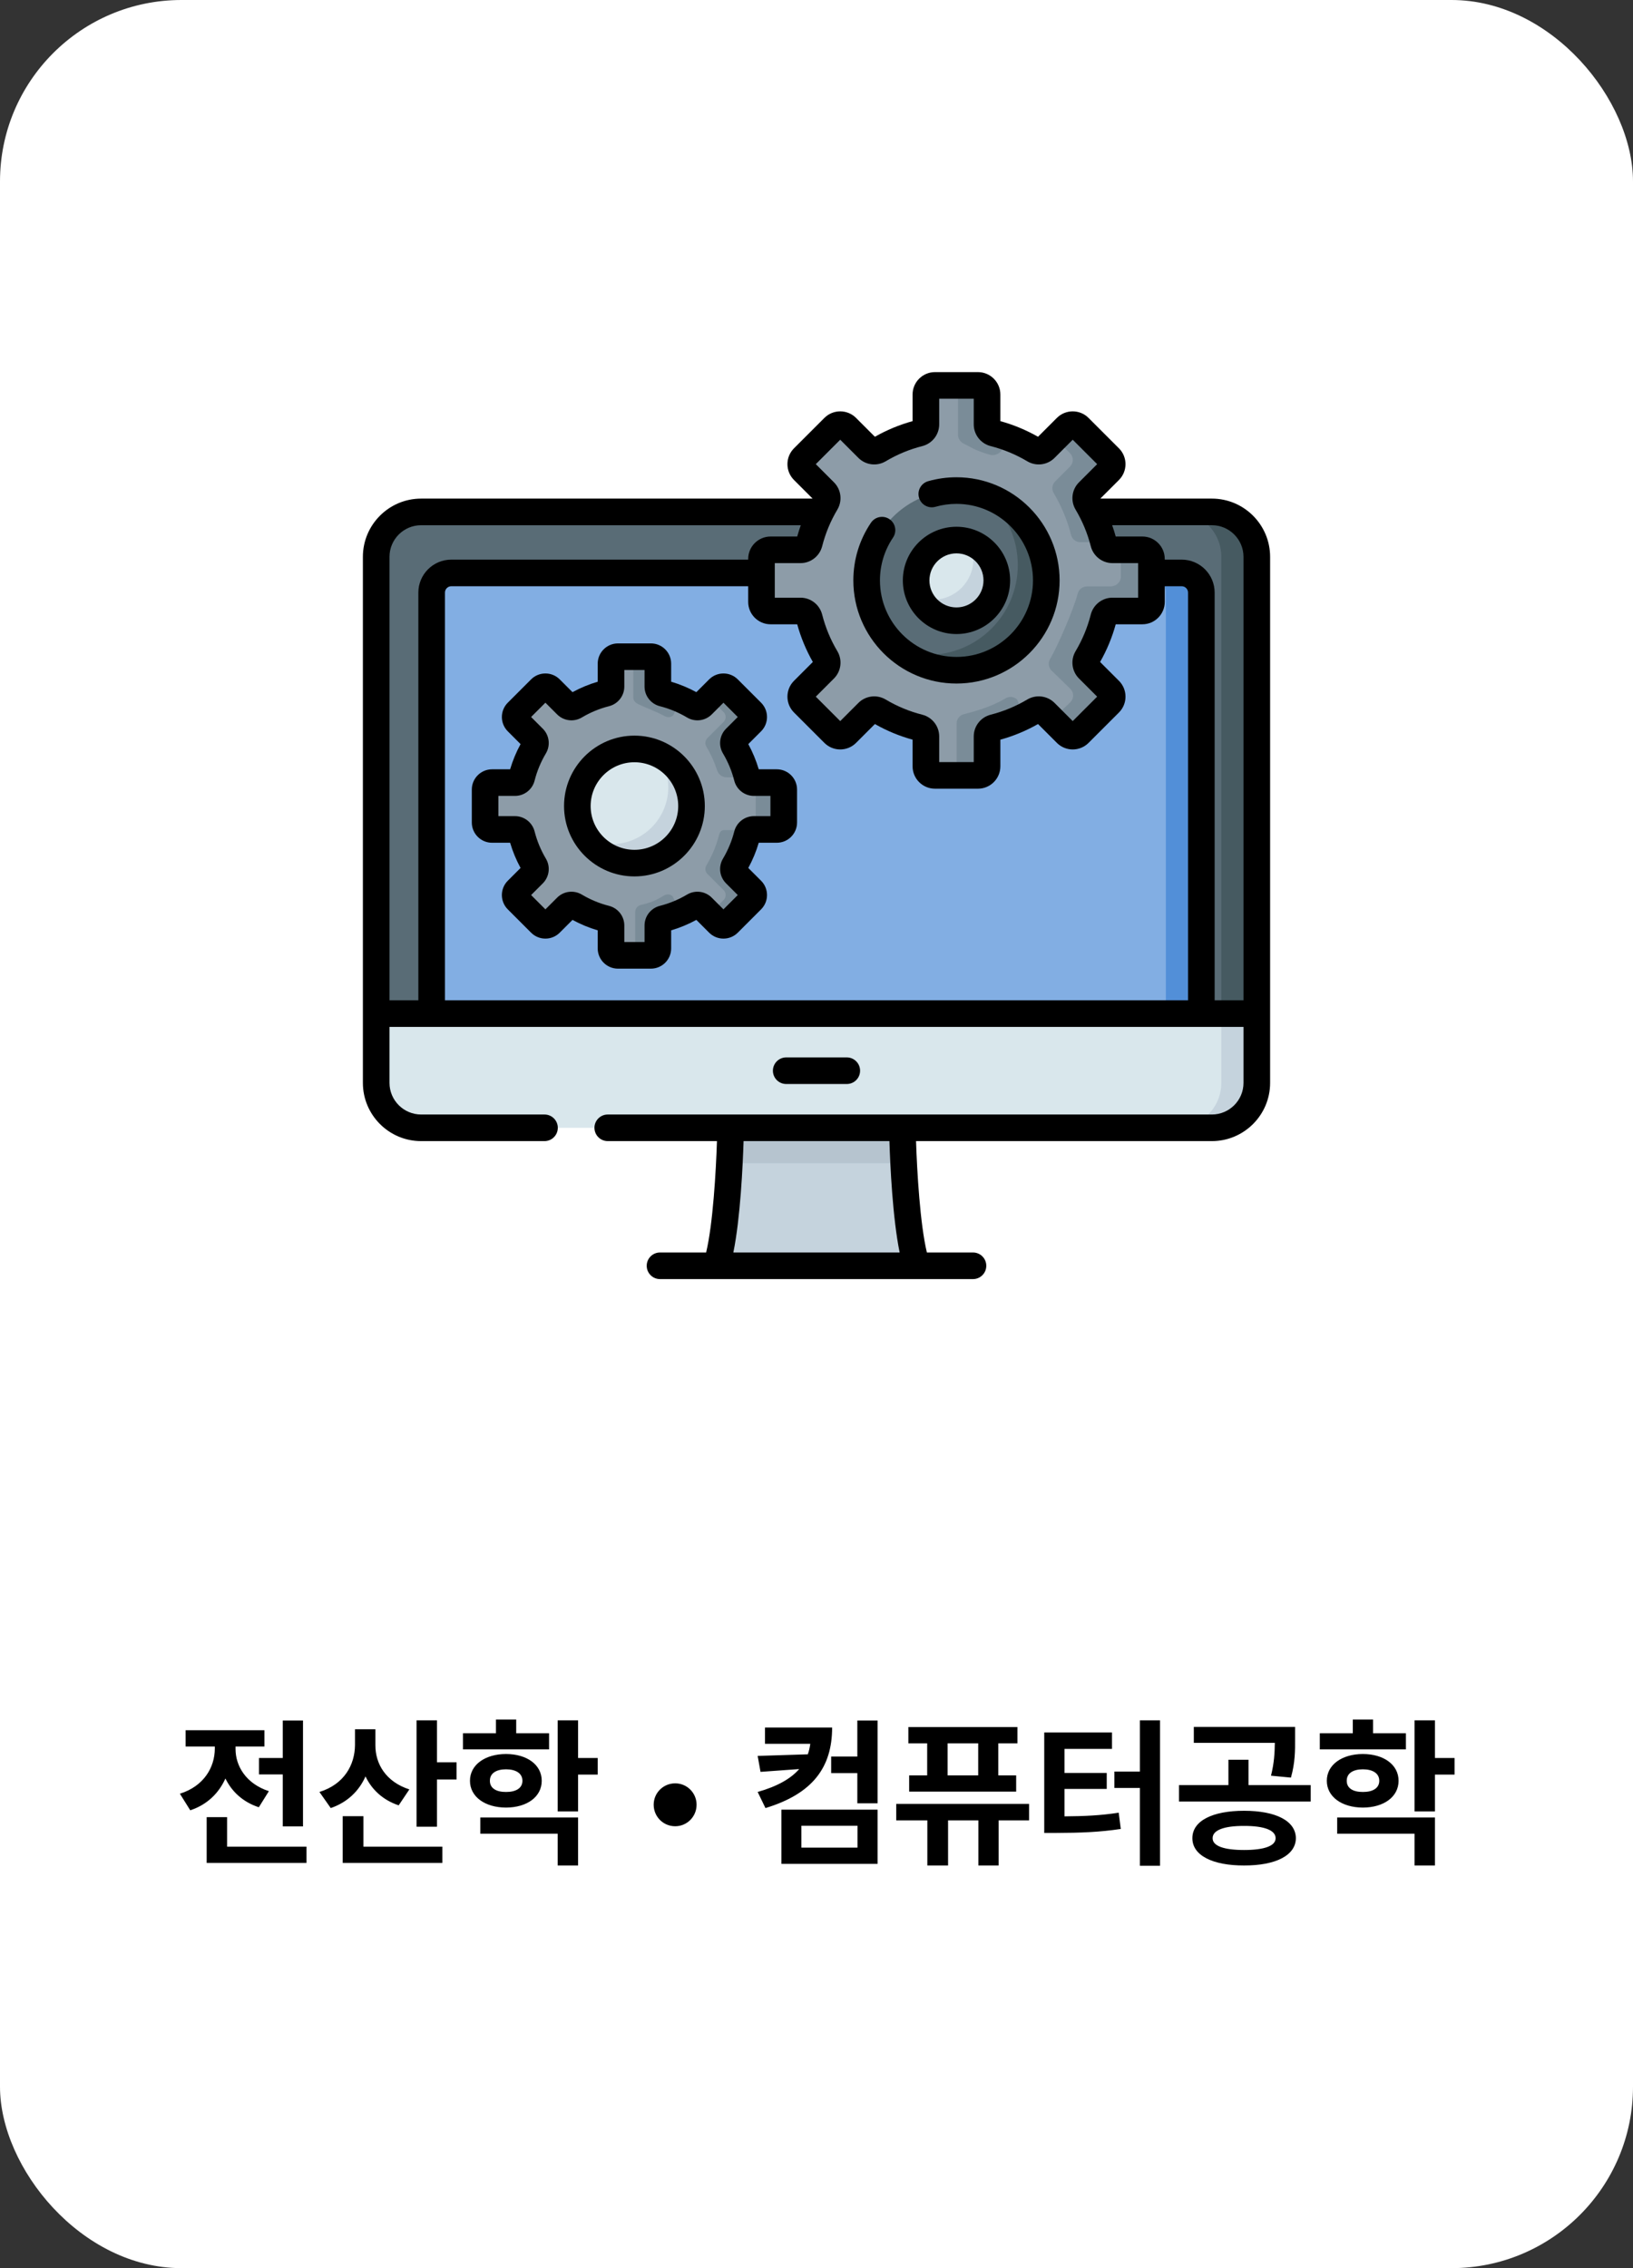
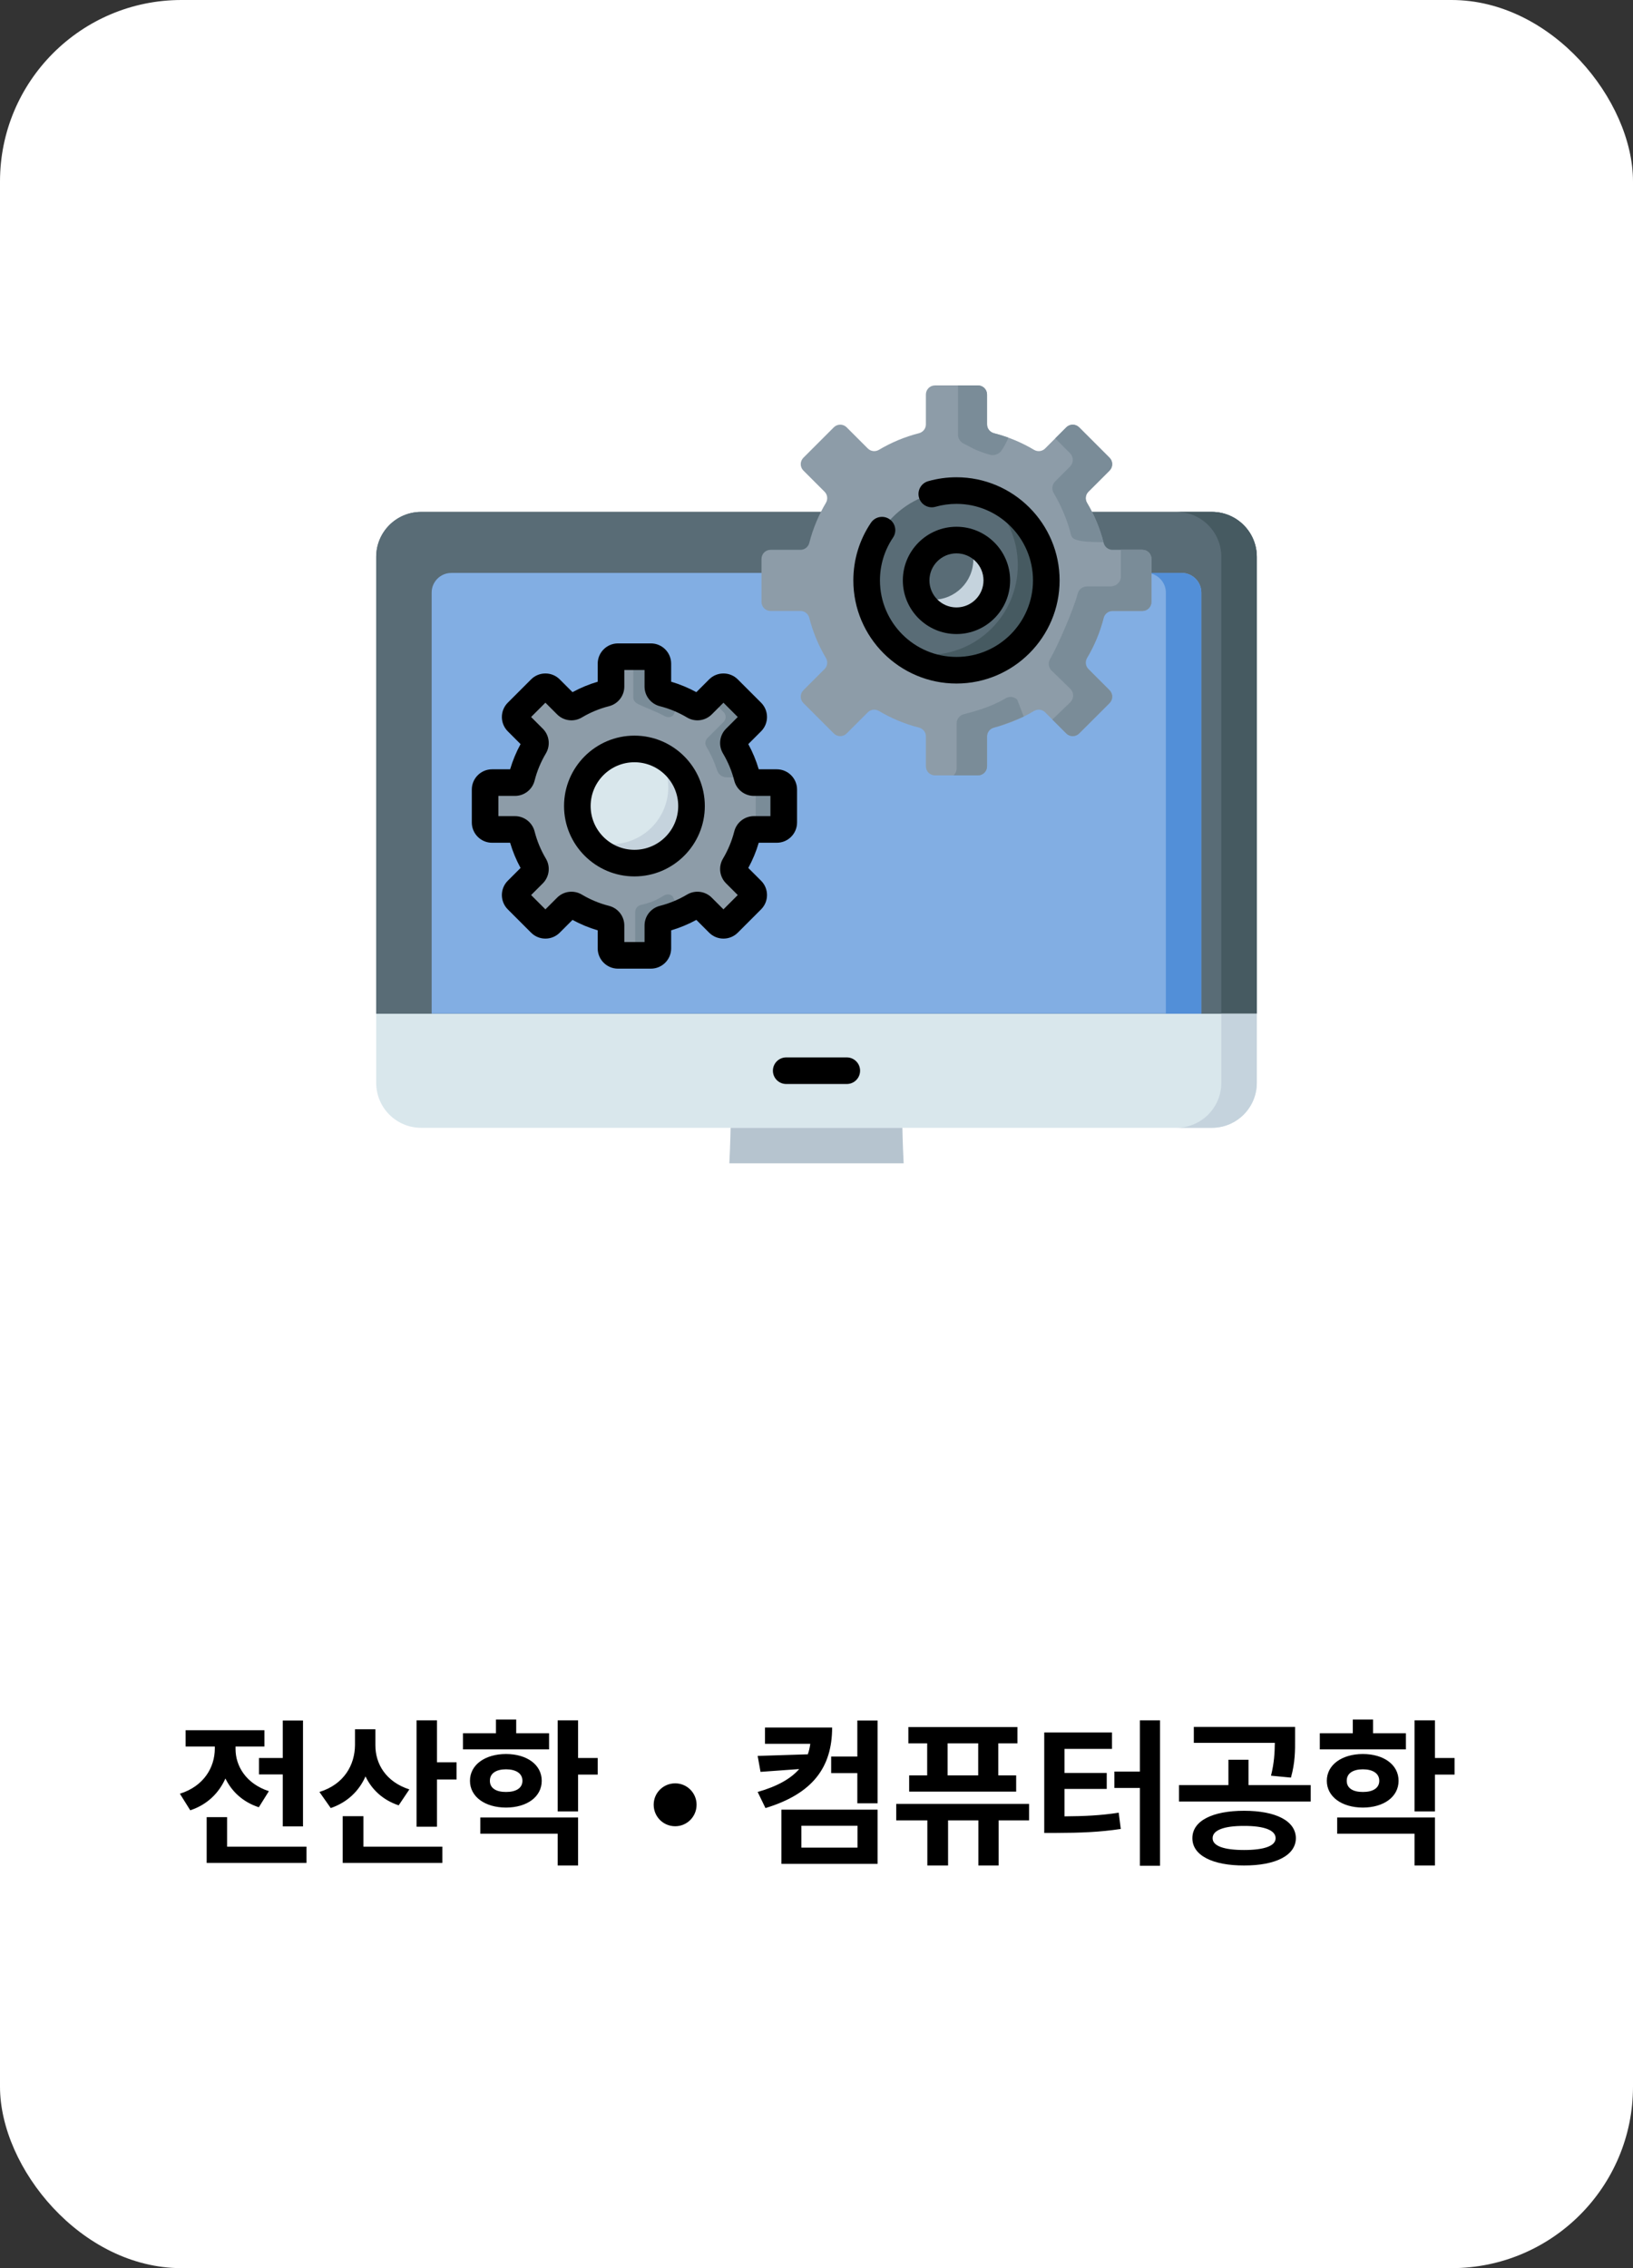
<svg xmlns="http://www.w3.org/2000/svg" width="180" height="250" viewBox="0 0 180 250" fill="none">
  <rect x="0" y="0" width="180" height="250" fill="#333333" stroke="none" />
  <rect width="180" height="250" rx="20" fill="white" />
  <path d="M33.398 189.639V201.311H31.166V195.58H28.547V193.77H31.166V189.639H33.398ZM19.828 197.707C22.474 196.881 23.669 194.798 23.678 192.75V192.504H20.461V190.711H29.145V192.504H25.963V192.768C25.954 194.622 27.097 196.6 29.637 197.426L28.529 199.201C26.763 198.621 25.541 197.461 24.847 196.028C24.135 197.619 22.86 198.911 20.971 199.535L19.828 197.707ZM22.781 205.336V200.291H25.031V203.543H33.785V205.336H22.781ZM41.379 192.363C41.37 194.411 42.53 196.397 45.123 197.232L43.945 198.99C42.196 198.401 40.983 197.259 40.289 195.8C39.577 197.399 38.303 198.656 36.457 199.289L35.209 197.514C37.942 196.67 39.111 194.525 39.129 192.346V190.605H41.379V192.363ZM37.775 205.336V200.186H40.06V203.543H48.762V205.336H37.775ZM45.914 201.346V189.621H48.164V194.244H50.326V196.143H48.164V201.346H45.914ZM60.522 191.045V192.82H51.029V191.045H54.668V189.533H56.9V191.045H60.522ZM51.803 196.283C51.803 194.525 53.455 193.339 55.775 193.33C58.105 193.339 59.713 194.525 59.713 196.283C59.713 198.041 58.105 199.228 55.775 199.236C53.455 199.228 51.803 198.041 51.803 196.283ZM52.945 202.119V200.326H63.721V205.617H61.471V202.119H52.945ZM54 196.283C53.991 197.101 54.703 197.522 55.775 197.514C56.856 197.522 57.586 197.101 57.586 196.283C57.586 195.457 56.856 195.018 55.775 195.018C54.703 195.018 53.991 195.457 54 196.283ZM61.471 199.658V189.621H63.721V193.77H65.883V195.598H63.721V199.658H61.471ZM74.426 201.293C73.107 201.293 72.053 200.238 72.053 198.92C72.053 197.619 73.107 196.564 74.426 196.564C75.727 196.564 76.781 197.619 76.781 198.92C76.781 200.238 75.727 201.293 74.426 201.293ZM91.723 190.412C91.723 194.78 89.596 197.707 84.375 199.289L83.514 197.514C85.711 196.89 87.179 196.037 88.093 194.991L83.83 195.299L83.514 193.541L89.042 193.365C89.174 192.996 89.262 192.609 89.314 192.205H84.322V190.412H91.723ZM86.133 205.441V199.465H96.732V205.441H86.133ZM88.33 203.648H94.518V201.24H88.33V203.648ZM91.617 195.439V193.611H94.5V189.639H96.732V198.762H94.5V195.439H91.617ZM112.148 190.359V192.152H110.039V195.686H112.008V197.479H100.213V195.686H102.199V192.152H100.125V190.359H112.148ZM98.789 200.643V198.832H113.432V200.643H110.074V205.617H107.842V200.643H104.502V205.617H102.217V200.643H98.789ZM104.449 195.686H107.824V192.152H104.449V195.686ZM127.863 189.621V205.652H125.648V197.074H122.836V195.264H125.648V189.621H127.863ZM115.102 202.031V190.957H122.572V192.768H117.334V195.422H121.992V197.18H117.334V200.203C119.558 200.186 121.333 200.106 123.311 199.799L123.539 201.592C121.201 201.943 119.109 202.022 116.367 202.031H115.102ZM137.127 199.588C140.625 199.588 142.822 200.695 142.84 202.611C142.822 204.501 140.625 205.626 137.127 205.617C133.655 205.626 131.423 204.501 131.432 202.611C131.423 200.695 133.655 199.588 137.127 199.588ZM129.955 198.568V196.758H135.404V193.963H137.619V196.758H144.475V198.568H129.955ZM131.59 192.1V190.342H142.752V191.643C142.761 192.917 142.761 194.288 142.295 195.932L140.098 195.721C140.458 194.271 140.502 193.189 140.52 192.1H131.59ZM133.664 202.611C133.655 203.473 134.921 203.912 137.127 203.912C139.333 203.912 140.607 203.473 140.607 202.611C140.607 201.724 139.333 201.249 137.127 201.258C134.921 201.249 133.655 201.724 133.664 202.611ZM154.969 191.045V192.82H145.477V191.045H149.115V189.533H151.348V191.045H154.969ZM146.25 196.283C146.25 194.525 147.902 193.339 150.223 193.33C152.552 193.339 154.16 194.525 154.16 196.283C154.16 198.041 152.552 199.228 150.223 199.236C147.902 199.228 146.25 198.041 146.25 196.283ZM147.393 202.119V200.326H158.168V205.617H155.918V202.119H147.393ZM148.447 196.283C148.438 197.101 149.15 197.522 150.223 197.514C151.304 197.522 152.033 197.101 152.033 196.283C152.033 195.457 151.304 195.018 150.223 195.018C149.15 195.018 148.438 195.457 148.447 196.283ZM155.918 199.658V189.621H158.168V193.77H160.33V195.598H158.168V199.658H155.918Z" fill="black" />
  <g clip-path="url(#clip0_319_2188)">
    <path d="M133.582 124.309H46.419C43.684 124.309 41.467 122.092 41.467 119.358V111.723H138.534V119.358C138.534 122.092 136.317 124.309 133.582 124.309Z" fill="#D9E7EC" />
    <path d="M41.467 111.723V61.376C41.467 58.641 43.684 56.424 46.419 56.424H133.582C136.317 56.424 138.534 58.641 138.534 61.376V111.723H41.467Z" fill="#596C76" />
    <path d="M41.467 111.723V61.376C41.467 58.641 43.684 56.424 46.419 56.424H133.582C136.317 56.424 138.534 58.641 138.534 61.376V111.723H41.467Z" fill="#596C76" />
    <path d="M138.534 61.375V111.723H134.623V61.375C134.623 58.641 132.405 56.424 129.67 56.424H133.581C136.316 56.424 138.534 58.641 138.534 61.375Z" fill="#465A61" />
    <path d="M138.534 111.722V119.356C138.534 122.092 136.316 124.309 133.581 124.309H129.67C132.403 124.309 134.621 122.092 134.621 119.356V111.722H138.534Z" fill="#C5D3DD" />
-     <path d="M99.468 124.309H80.532C80.532 124.309 80.355 135.449 78.938 139.518H101.062C99.644 135.449 99.468 124.309 99.468 124.309Z" fill="#C5D3DD" />
-     <path d="M99.606 128.221H80.393C80.506 125.959 80.531 124.31 80.531 124.31H99.467C99.467 124.31 99.493 125.959 99.606 128.221Z" fill="#C8EFFE" />
    <path d="M99.606 128.221H80.393C80.506 125.959 80.531 124.31 80.531 124.31H99.467C99.467 124.31 99.493 125.959 99.606 128.221Z" fill="#B6C4CF" />
    <path d="M132.419 111.724H47.58V65.317C47.58 64.121 48.55 63.151 49.745 63.151H130.254C131.449 63.151 132.419 64.121 132.419 65.317V111.724Z" fill="#82AEE3" />
    <path d="M132.419 65.317V111.724H128.508V65.317C128.508 64.121 127.538 63.151 126.344 63.151H130.255C131.449 63.151 132.419 64.121 132.419 65.317Z" fill="#528FD8" />
    <path d="M83.938 66.344V61.602C83.938 61.05 84.385 60.602 84.938 60.602H88.235C88.696 60.602 89.092 60.285 89.206 59.838C89.606 58.266 90.228 56.783 91.037 55.425C91.273 55.029 91.215 54.526 90.89 54.201L88.556 51.867C88.165 51.477 88.165 50.844 88.556 50.453L91.909 47.1C92.299 46.709 92.932 46.709 93.323 47.1L95.657 49.434C95.982 49.759 96.485 49.817 96.88 49.582C98.239 48.773 99.722 48.15 101.294 47.75C101.741 47.637 102.058 47.24 102.058 46.779V43.482C102.058 42.929 102.506 42.482 103.058 42.482H107.8C108.352 42.482 108.8 42.929 108.8 43.482V46.779C108.8 47.24 109.117 47.637 109.564 47.75C111.136 48.15 112.619 48.772 113.978 49.582C114.373 49.817 114.876 49.759 115.201 49.434L117.535 47.1C117.926 46.709 118.559 46.709 118.949 47.1L122.302 50.453C122.693 50.844 122.693 51.477 122.302 51.867L119.969 54.201C119.643 54.526 119.585 55.029 119.821 55.425C120.63 56.783 121.252 58.266 121.652 59.838C121.766 60.285 122.162 60.602 122.624 60.602H125.921C126.473 60.602 126.921 61.05 126.921 61.602V66.344C126.921 66.897 126.473 67.344 125.921 67.344H122.624C122.162 67.344 121.766 67.661 121.652 68.108C121.253 69.68 120.63 71.163 119.821 72.522C119.585 72.917 119.643 73.42 119.969 73.745L122.302 76.079C122.693 76.47 122.693 77.103 122.302 77.493L118.949 80.846C118.559 81.237 117.926 81.237 117.535 80.846L115.201 78.513C114.876 78.187 114.373 78.129 113.978 78.365C112.619 79.174 111.136 79.796 109.564 80.196C109.117 80.31 108.8 80.706 108.8 81.168V84.465C108.8 85.017 108.352 85.465 107.8 85.465H103.058C102.506 85.465 102.058 85.017 102.058 84.465V81.168C102.058 80.706 101.741 80.31 101.294 80.196C99.722 79.797 98.239 79.174 96.88 78.365C96.485 78.129 95.982 78.187 95.657 78.513L93.323 80.846C92.932 81.237 92.299 81.237 91.909 80.846L88.556 77.493C88.165 77.103 88.165 76.47 88.556 76.079L90.89 73.745C91.215 73.42 91.273 72.917 91.037 72.522C90.228 71.163 89.606 69.68 89.206 68.108C89.092 67.661 88.696 67.344 88.235 67.344H84.938C84.385 67.344 83.938 66.897 83.938 66.344Z" fill="#8D9CA8" />
    <path d="M111.137 48.235C111.058 48.574 110.545 49.479 110.346 49.725C110.04 50.103 109.53 50.251 109.064 50.111C107.296 49.582 107.036 49.281 106.25 48.913C105.862 48.732 105.6 48.36 105.6 47.932V42.481H107.799C108.353 42.481 108.799 42.929 108.799 43.481V46.779C108.799 47.239 109.117 47.637 109.564 47.751C110.1 47.886 110.625 48.048 111.137 48.235Z" fill="#7A8C98" />
    <path d="M112.845 78.98C112.067 79.322 110.649 79.893 109.74 80.149C109.681 80.166 109.622 80.18 109.564 80.196C109.311 80.26 109.102 80.413 108.965 80.618C108.92 80.685 108.883 80.759 108.856 80.837C108.836 80.888 108.823 80.943 108.813 80.998C108.803 81.052 108.799 81.111 108.799 81.168V84.465C108.799 85.006 108.369 85.448 107.833 85.464H105.1C105.313 85.276 105.446 84.998 105.446 84.692V79.733C105.446 79.252 105.778 78.837 106.243 78.72C107.888 78.301 109.429 77.811 110.848 76.968C111.261 76.719 111.787 76.782 112.127 77.12L112.845 78.98Z" fill="#7A8C98" />
-     <path d="M119.968 54.2C119.643 54.527 119.583 55.029 119.82 55.425C120.615 56.76 121.229 58.216 121.629 59.759H119.075C118.593 59.759 118.179 59.429 118.059 58.963C117.641 57.319 116.992 55.77 116.145 54.35C115.9 53.938 115.96 53.412 116.301 53.071L117.944 51.428C118.353 51.019 118.353 50.358 117.944 49.95L116.313 48.321L117.534 47.1C117.924 46.71 118.558 46.71 118.948 47.1L122.302 50.454C122.692 50.845 122.692 51.476 122.302 51.868L119.968 54.2Z" fill="#7A8C98" />
+     <path d="M119.968 54.2C119.643 54.527 119.583 55.029 119.82 55.425C120.615 56.76 121.229 58.216 121.629 59.759C118.593 59.759 118.179 59.429 118.059 58.963C117.641 57.319 116.992 55.77 116.145 54.35C115.9 53.938 115.96 53.412 116.301 53.071L117.944 51.428C118.353 51.019 118.353 50.358 117.944 49.95L116.313 48.321L117.534 47.1C117.924 46.71 118.558 46.71 118.948 47.1L122.302 50.454C122.692 50.845 122.692 51.476 122.302 51.868L119.968 54.2Z" fill="#7A8C98" />
    <path d="M126.92 61.602V66.344C126.92 66.896 126.474 67.344 125.92 67.344H122.624C122.162 67.344 121.765 67.661 121.652 68.109C121.251 69.68 120.63 71.164 119.821 72.522C119.584 72.917 119.644 73.421 119.969 73.745L122.303 76.08C122.693 76.47 122.693 77.103 122.303 77.494L118.949 80.846C118.558 81.236 117.925 81.236 117.535 80.846L115.997 79.309L117.982 77.403C118.39 76.995 118.39 76.333 117.982 75.925L115.904 73.907C115.564 73.567 115.504 73.041 115.749 72.629C116.595 71.209 118.37 67.079 118.789 65.437C118.908 64.969 119.322 64.639 119.805 64.639H122.416C122.993 64.639 123.546 64.171 123.546 63.593V60.602H125.92C126.474 60.602 126.92 61.05 126.92 61.602Z" fill="#7A8C98" />
    <path d="M105.429 73.875C110.897 73.875 115.33 69.442 115.33 63.973C115.33 58.505 110.897 54.072 105.429 54.072C99.96 54.072 95.527 58.505 95.527 63.973C95.527 69.442 99.96 73.875 105.429 73.875Z" fill="#596C76" />
    <path d="M115.331 63.972C115.331 69.442 110.898 73.874 105.429 73.874C103.09 73.874 100.939 73.063 99.244 71.706C100.204 72.015 101.227 72.183 102.289 72.183C107.756 72.183 112.189 67.75 112.189 62.281C112.189 59.154 110.74 56.366 108.477 54.551C112.454 55.836 115.331 59.569 115.331 63.972Z" fill="#465A61" />
-     <path d="M105.429 68.42C107.885 68.42 109.876 66.429 109.876 63.973C109.876 61.517 107.885 59.527 105.429 59.527C102.973 59.527 100.982 61.517 100.982 63.973C100.982 66.429 102.973 68.42 105.429 68.42Z" fill="#D9E7EC" />
    <path d="M109.875 63.972C109.875 66.428 107.885 68.421 105.428 68.421C103.649 68.421 102.112 67.375 101.402 65.863C101.852 66.018 102.337 66.102 102.839 66.102C105.295 66.102 107.288 64.111 107.288 61.655C107.288 60.979 107.138 60.337 106.866 59.764C108.616 60.361 109.875 62.021 109.875 63.972Z" fill="#C5D3DD" />
    <path d="M53.473 90.658V87.027C53.473 86.604 53.816 86.261 54.238 86.261H56.764C57.117 86.261 57.42 86.018 57.508 85.676C57.813 84.472 58.29 83.336 58.91 82.296C59.09 81.993 59.046 81.608 58.797 81.359L57.01 79.571C56.711 79.272 56.711 78.787 57.01 78.488L59.578 75.92C59.877 75.621 60.361 75.621 60.661 75.92L62.448 77.708C62.697 77.957 63.082 78.001 63.385 77.821C64.426 77.201 65.561 76.724 66.765 76.418C67.108 76.331 67.35 76.028 67.35 75.674V73.149C67.35 72.726 67.693 72.383 68.116 72.383H71.747C72.17 72.383 72.513 72.726 72.513 73.149V75.674C72.513 76.027 72.756 76.331 73.098 76.418C74.302 76.724 75.438 77.201 76.478 77.821C76.781 78.001 77.166 77.957 77.416 77.708L79.203 75.92C79.502 75.621 79.987 75.621 80.286 75.92L82.854 78.488C83.153 78.787 83.153 79.272 82.854 79.571L81.067 81.359C80.817 81.608 80.773 81.993 80.953 82.296C81.573 83.336 82.05 84.472 82.356 85.676C82.443 86.018 82.746 86.261 83.1 86.261H85.625C86.048 86.261 86.391 86.604 86.391 87.027V90.658C86.391 91.081 86.048 91.424 85.625 91.424H83.1C82.747 91.424 82.443 91.666 82.356 92.009C82.05 93.213 81.573 94.349 80.953 95.389C80.773 95.692 80.818 96.077 81.067 96.326L82.854 98.114C83.153 98.413 83.153 98.897 82.854 99.197L80.286 101.764C79.987 102.064 79.502 102.064 79.203 101.764L77.416 99.977C77.166 99.728 76.781 99.684 76.478 99.864C75.438 100.484 74.302 100.96 73.098 101.267C72.756 101.354 72.513 101.657 72.513 102.011V104.536C72.513 104.959 72.17 105.301 71.747 105.301H68.116C67.693 105.301 67.35 104.959 67.35 104.536V102.011C67.35 101.658 67.108 101.354 66.765 101.267C65.561 100.961 64.426 100.484 63.385 99.864C63.082 99.684 62.697 99.728 62.448 99.977L60.661 101.765C60.361 102.064 59.877 102.064 59.578 101.765L57.01 99.197C56.711 98.898 56.711 98.413 57.01 98.114L58.797 96.326C59.046 96.077 59.09 95.692 58.91 95.389C58.291 94.349 57.814 93.213 57.508 92.009C57.42 91.667 57.117 91.424 56.764 91.424H54.238C53.815 91.424 53.473 91.081 53.473 90.658Z" fill="#8D9CA8" />
    <path d="M74.155 98.805L74.976 100.627C74.373 100.888 73.746 101.103 73.099 101.267C72.756 101.353 72.514 101.656 72.514 102.01V104.534C72.514 104.959 72.172 105.301 71.747 105.301H69.258C69.68 105.301 70.022 104.959 70.022 104.534V100.502C70.022 100.148 70.265 99.845 70.607 99.759C71.811 99.452 72.178 99.311 73.218 98.691C73.521 98.511 73.906 98.556 74.155 98.805Z" fill="#7A8C98" />
    <path d="M73.099 76.418C73.746 76.582 74.374 76.797 74.976 77.056L74.225 78.831C73.976 79.081 73.601 79.107 73.288 78.945C72.01 78.279 71.712 78.252 70.392 77.634C70.072 77.484 69.808 77.243 69.808 76.891V73.149C69.808 72.727 69.465 72.385 69.043 72.385H71.748C72.172 72.385 72.514 72.727 72.514 73.149V75.675C72.514 76.027 72.757 76.33 73.099 76.418Z" fill="#7A8C98" />
    <path d="M80.076 85.675C79.602 85.675 79.19 85.364 79.045 84.913C78.748 83.991 78.349 83.114 77.863 82.296C77.681 81.993 77.726 81.608 77.974 81.357L79.761 79.57C80.061 79.271 80.061 78.786 79.761 78.489L78.197 76.924L79.202 75.919C79.501 75.62 79.986 75.62 80.285 75.919L82.853 78.489C83.152 78.786 83.152 79.271 82.853 79.57L81.066 81.357C80.817 81.608 80.772 81.993 80.952 82.296C81.572 83.336 82.049 84.472 82.356 85.675H80.076V85.675Z" fill="#7A8C98" />
-     <path d="M82.784 91.49C82.575 91.586 82.415 91.774 82.356 92.008C82.049 93.213 81.572 94.349 80.952 95.389C80.772 95.692 80.817 96.078 81.066 96.326L82.853 98.113C83.152 98.412 83.152 98.897 82.853 99.196L80.286 101.764C79.987 102.063 79.501 102.063 79.202 101.764L78.199 100.761L79.762 99.196C80.061 98.897 80.061 98.412 79.762 98.113L77.974 96.326C77.726 96.078 77.681 95.692 77.863 95.389C78.481 94.349 78.958 93.213 79.265 92.008C79.283 91.937 79.31 91.859 79.346 91.784C79.431 91.601 79.62 91.49 79.822 91.49H82.784Z" fill="#7A8C98" />
    <path d="M86.391 87.026V90.657C86.391 91.081 86.049 91.424 85.624 91.424H83.1C83.057 91.424 83.014 91.427 82.971 91.435C82.971 91.435 83.299 91.174 83.299 90.657V87.026C83.299 86.729 83.129 86.389 82.883 86.263C82.883 86.263 83.065 86.261 83.1 86.261H85.624C86.049 86.261 86.391 86.604 86.391 87.026Z" fill="#7A8C98" />
    <path d="M69.933 95.135C73.408 95.135 76.225 92.317 76.225 88.842C76.225 85.367 73.408 82.55 69.933 82.55C66.458 82.55 63.641 85.367 63.641 88.842C63.641 92.317 66.458 95.135 69.933 95.135Z" fill="#D9E7EC" />
    <path d="M76.224 88.843C76.224 92.317 73.406 95.135 69.932 95.135C67.824 95.135 65.958 94.099 64.816 92.509C65.597 92.855 66.461 93.049 67.37 93.049C70.847 93.049 73.662 90.231 73.662 86.756C73.662 85.388 73.226 84.123 72.485 83.09C74.687 84.07 76.224 86.277 76.224 88.843Z" fill="#C5D3DD" />
    <path d="M93.338 119.482C94.148 119.482 94.804 118.826 94.804 118.016C94.804 117.206 94.148 116.549 93.338 116.549H86.662C85.852 116.549 85.195 117.206 85.195 118.016C85.195 118.826 85.852 119.482 86.662 119.482H93.338Z" fill="black" />
-     <path d="M133.582 54.957H121.285L123.339 52.904C124.3 51.942 124.3 50.378 123.339 49.416L119.986 46.063C119.024 45.101 117.459 45.101 116.497 46.063L114.419 48.142C113.108 47.396 111.714 46.818 110.266 46.419V43.482C110.266 42.122 109.159 41.015 107.799 41.015H103.057C101.697 41.015 100.591 42.122 100.591 43.482V46.419C99.142 46.818 97.748 47.396 96.438 48.142L94.359 46.063C93.397 45.101 91.833 45.101 90.871 46.063L87.518 49.416C86.556 50.378 86.556 51.942 87.518 52.904L89.571 54.957H46.418C42.879 54.957 40 57.837 40 61.376V119.358C40 122.897 42.879 125.776 46.418 125.776H60.018C60.828 125.776 61.485 125.119 61.485 124.309C61.485 123.499 60.828 122.843 60.018 122.843H46.418C44.497 122.843 42.933 121.279 42.933 119.358V113.189H47.581H137.067V119.358C137.067 121.279 135.504 122.843 133.582 122.843H66.991C66.181 122.843 65.524 123.499 65.524 124.309C65.524 125.119 66.181 125.776 66.991 125.776H79.028C78.919 129.123 78.586 134.914 77.834 138.052H72.751C71.942 138.052 71.285 138.708 71.285 139.518C71.285 140.328 71.942 140.985 72.751 140.985H107.249C108.059 140.985 108.715 140.328 108.715 139.518C108.715 138.708 108.059 138.052 107.249 138.052H102.167C101.415 134.915 101.081 129.124 100.972 125.776H133.582C137.121 125.776 140 122.897 140 119.358V61.376C140 57.837 137.121 54.957 133.582 54.957ZM80.835 138.052C81.61 134.254 81.877 128.46 81.962 125.776H98.038C98.123 128.46 98.39 134.254 99.165 138.052H80.835ZM91.926 53.164L89.922 51.16L92.615 48.467L94.619 50.471C95.418 51.269 96.656 51.422 97.63 50.842C98.888 50.092 100.242 49.531 101.655 49.172C102.755 48.891 103.524 47.908 103.524 46.779V43.948H107.333V46.779C107.333 47.908 108.101 48.892 109.202 49.172C110.615 49.531 111.969 50.093 113.226 50.841C114.201 51.422 115.439 51.27 116.238 50.471L118.242 48.467L120.935 51.16L118.931 53.164C118.133 53.963 117.98 55.201 118.56 56.175C119.309 57.432 119.871 58.787 120.23 60.199C120.51 61.3 121.494 62.069 122.623 62.069H125.453V65.878H122.623C121.494 65.878 120.51 66.647 120.23 67.747C119.871 69.16 119.309 70.514 118.56 71.772C117.98 72.746 118.133 73.984 118.931 74.783L120.935 76.787L118.242 79.48L116.238 77.476C115.439 76.677 114.201 76.525 113.227 77.105C111.969 77.854 110.615 78.416 109.202 78.775C108.101 79.055 107.333 80.039 107.333 81.168V83.998H103.524V81.168C103.524 80.038 102.755 79.055 101.654 78.775C100.242 78.416 98.888 77.854 97.629 77.105C96.656 76.525 95.418 76.678 94.619 77.476L92.615 79.48L89.922 76.787L91.926 74.783C92.724 73.984 92.877 72.746 92.297 71.772C91.547 70.514 90.986 69.16 90.627 67.747C90.347 66.647 89.363 65.878 88.234 65.878H85.403V62.069H88.234C89.363 62.069 90.347 61.3 90.627 60.2C90.986 58.787 91.547 57.433 92.296 56.175C92.877 55.201 92.724 53.963 91.926 53.164ZM46.114 65.316V110.256H42.933V61.376C42.933 59.454 44.496 57.891 46.418 57.891H88.268C88.123 58.301 87.99 58.716 87.874 59.136H84.937C83.577 59.136 82.471 60.243 82.471 61.603V61.684H49.746C47.743 61.684 46.114 63.313 46.114 65.316ZM130.953 110.256H49.047V65.316C49.047 64.93 49.361 64.617 49.746 64.617H82.47V66.344C82.47 67.704 83.577 68.811 84.937 68.811H87.874C88.273 70.26 88.851 71.653 89.597 72.964L87.518 75.043C86.556 76.004 86.556 77.569 87.518 78.531L90.871 81.884C91.833 82.846 93.397 82.846 94.359 81.884L96.438 79.805C97.748 80.551 99.141 81.129 100.591 81.528V84.465C100.591 85.825 101.697 86.932 103.057 86.932H107.799C109.159 86.932 110.266 85.825 110.266 84.465V81.528C111.715 81.129 113.109 80.551 114.419 79.805L116.498 81.884C117.46 82.846 119.024 82.846 119.986 81.884L123.339 78.531C124.301 77.569 124.301 76.004 123.339 75.043L121.26 72.964C122.005 71.654 122.584 70.26 122.982 68.811H125.92C127.28 68.811 128.387 67.704 128.387 66.344V64.617H130.254C130.64 64.617 130.953 64.93 130.953 65.316V110.256H130.953ZM137.067 110.256H133.886V65.316C133.886 63.313 132.257 61.684 130.254 61.684H128.386V61.602C128.386 60.242 127.28 59.136 125.92 59.136H122.982C122.867 58.716 122.734 58.301 122.589 57.89H133.582C135.504 57.89 137.067 59.454 137.067 61.376V110.256Z" fill="black" />
    <path d="M105.429 75.341C111.697 75.341 116.797 70.241 116.797 63.973C116.797 57.705 111.697 52.605 105.429 52.605C104.368 52.605 103.318 52.751 102.307 53.039C101.528 53.261 101.077 54.073 101.299 54.852C101.521 55.631 102.332 56.082 103.111 55.86C103.86 55.646 104.64 55.538 105.429 55.538C110.079 55.538 113.863 59.322 113.863 63.973C113.863 68.624 110.079 72.408 105.429 72.408C100.777 72.408 96.994 68.624 96.994 63.973C96.994 62.282 97.492 60.652 98.433 59.258C98.887 58.587 98.71 57.675 98.039 57.222C97.368 56.768 96.456 56.945 96.003 57.616C94.732 59.497 94.061 61.695 94.061 63.973C94.061 70.242 99.16 75.341 105.429 75.341Z" fill="black" />
    <path d="M111.342 63.973C111.342 60.713 108.689 58.06 105.429 58.06C102.168 58.06 99.516 60.713 99.516 63.973C99.516 67.234 102.168 69.886 105.429 69.886C108.689 69.886 111.342 67.234 111.342 63.973ZM102.448 63.973C102.448 62.33 103.785 60.993 105.428 60.993C107.071 60.993 108.408 62.33 108.408 63.973C108.408 65.616 107.071 66.953 105.428 66.953C103.785 66.953 102.448 65.617 102.448 63.973Z" fill="black" />
    <path d="M85.624 84.794H83.634C83.349 83.832 82.963 82.901 82.482 82.017L83.89 80.608C84.312 80.187 84.544 79.626 84.544 79.03C84.544 78.434 84.312 77.873 83.89 77.451L81.323 74.884C80.452 74.013 79.036 74.013 78.165 74.884L76.757 76.292C75.873 75.81 74.942 75.424 73.979 75.14V73.15C73.979 71.919 72.978 70.918 71.747 70.918H68.116C66.885 70.918 65.883 71.919 65.883 73.15V75.14C64.92 75.424 63.99 75.81 63.106 76.292L61.697 74.884C60.827 74.013 59.411 74.013 58.54 74.884L55.972 77.452C55.102 78.322 55.102 79.738 55.972 80.608L57.381 82.017C56.899 82.901 56.513 83.831 56.229 84.794H54.238C53.007 84.794 52.006 85.796 52.006 87.027V90.658C52.006 91.889 53.007 92.89 54.238 92.89H56.229C56.513 93.853 56.899 94.785 57.381 95.668L55.972 97.077C55.102 97.947 55.102 99.363 55.972 100.233L58.54 102.801C58.962 103.223 59.522 103.455 60.119 103.455C60.715 103.455 61.276 103.222 61.697 102.801L63.106 101.392C63.99 101.874 64.921 102.261 65.883 102.545V104.535C65.883 105.766 66.885 106.767 68.116 106.767H71.747C72.978 106.767 73.979 105.766 73.979 104.535V102.545C74.942 102.26 75.873 101.875 76.757 101.392L78.165 102.801C78.587 103.222 79.148 103.455 79.744 103.455C80.34 103.455 80.901 103.222 81.323 102.801L83.89 100.233C84.312 99.812 84.544 99.251 84.544 98.655C84.544 98.059 84.312 97.498 83.89 97.076L82.482 95.668C82.963 94.784 83.35 93.853 83.634 92.89H85.624C86.855 92.89 87.856 91.889 87.856 90.658V87.027C87.856 85.796 86.855 84.794 85.624 84.794ZM84.923 89.957H83.099C82.078 89.957 81.187 90.652 80.934 91.648C80.667 92.698 80.249 93.704 79.692 94.639C79.168 95.52 79.306 96.64 80.029 97.363L81.321 98.655L79.744 100.232L78.452 98.94C77.73 98.217 76.609 98.079 75.728 98.604C74.793 99.161 73.787 99.578 72.737 99.845C71.741 100.098 71.046 100.989 71.046 102.01V103.834H68.816V102.01C68.816 100.988 68.121 100.098 67.126 99.845C66.076 99.578 65.07 99.161 64.135 98.604C63.254 98.079 62.133 98.217 61.41 98.94L60.119 100.232L58.542 98.655L59.834 97.363C60.556 96.641 60.694 95.52 60.17 94.639C59.613 93.704 59.196 92.698 58.929 91.648C58.676 90.653 57.785 89.957 56.763 89.957H54.939V87.727H56.763C57.785 87.727 58.676 87.032 58.928 86.037C59.195 84.987 59.613 83.981 60.17 83.045C60.694 82.164 60.556 81.044 59.833 80.321L58.541 79.029L60.118 77.453L61.41 78.744C62.133 79.467 63.253 79.606 64.134 79.081C65.07 78.524 66.076 78.106 67.126 77.84C68.121 77.587 68.816 76.696 68.816 75.674V73.85H71.046V75.674C71.046 76.696 71.741 77.587 72.736 77.84C73.786 78.106 74.792 78.524 75.727 79.081C76.609 79.606 77.729 79.467 78.452 78.745L79.743 77.453L81.32 79.029L80.028 80.321C79.306 81.044 79.167 82.165 79.692 83.046C80.249 83.981 80.667 84.987 80.933 86.037C81.186 87.032 82.077 87.727 83.099 87.727H84.923V89.957H84.923Z" fill="black" />
    <path d="M69.931 81.083C65.653 81.083 62.172 84.564 62.172 88.842C62.172 93.12 65.653 96.601 69.931 96.601C74.209 96.601 77.69 93.12 77.69 88.842C77.69 84.564 74.21 81.083 69.931 81.083ZM69.931 93.668C67.27 93.668 65.105 91.503 65.105 88.842C65.105 86.181 67.27 84.016 69.931 84.016C72.592 84.016 74.757 86.181 74.757 88.842C74.757 91.503 72.592 93.668 69.931 93.668Z" fill="black" />
  </g>
  <defs>
    <clipPath id="clip0_319_2188">
      <rect width="100" height="100" fill="white" transform="translate(40 41)" />
    </clipPath>
  </defs>
</svg>